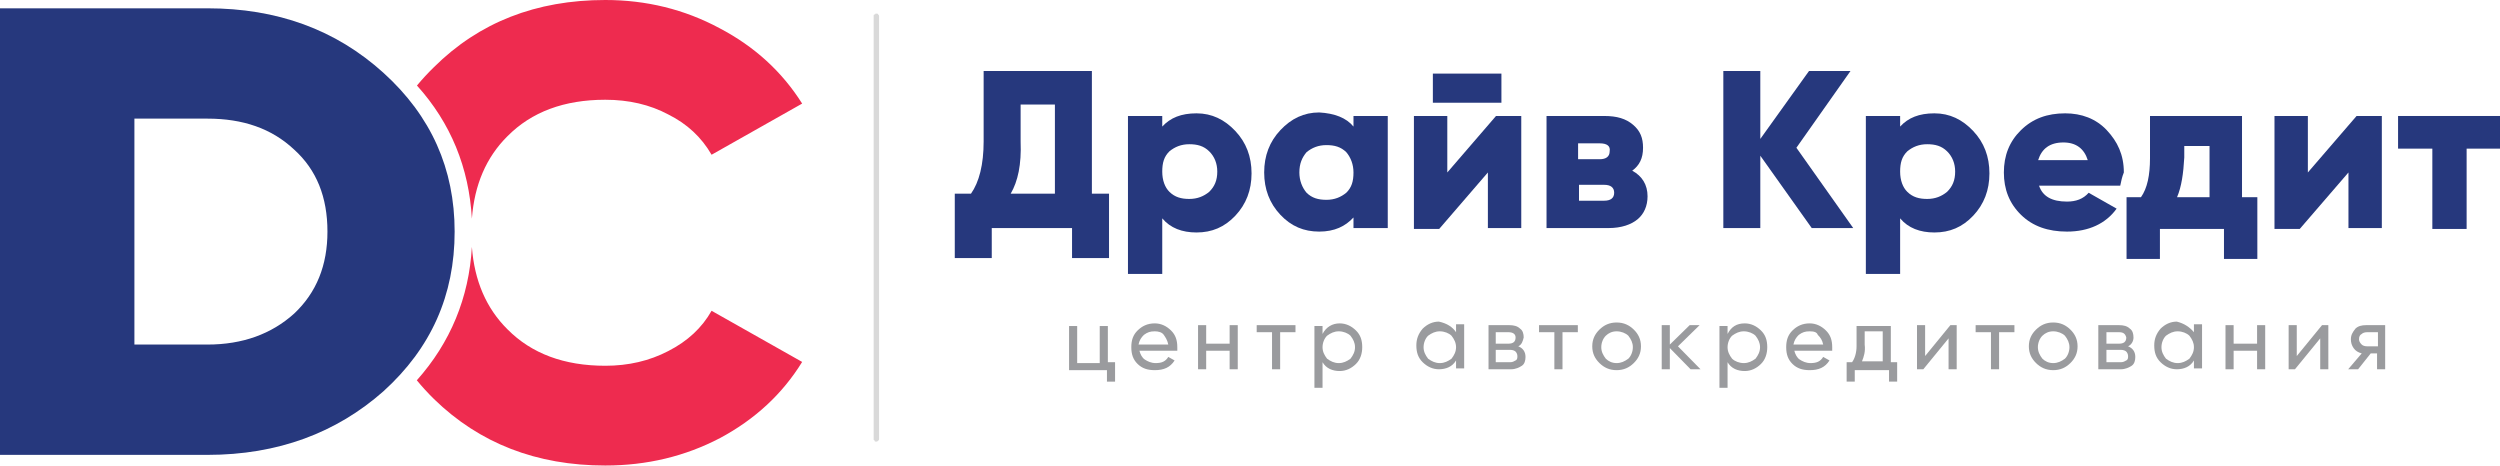
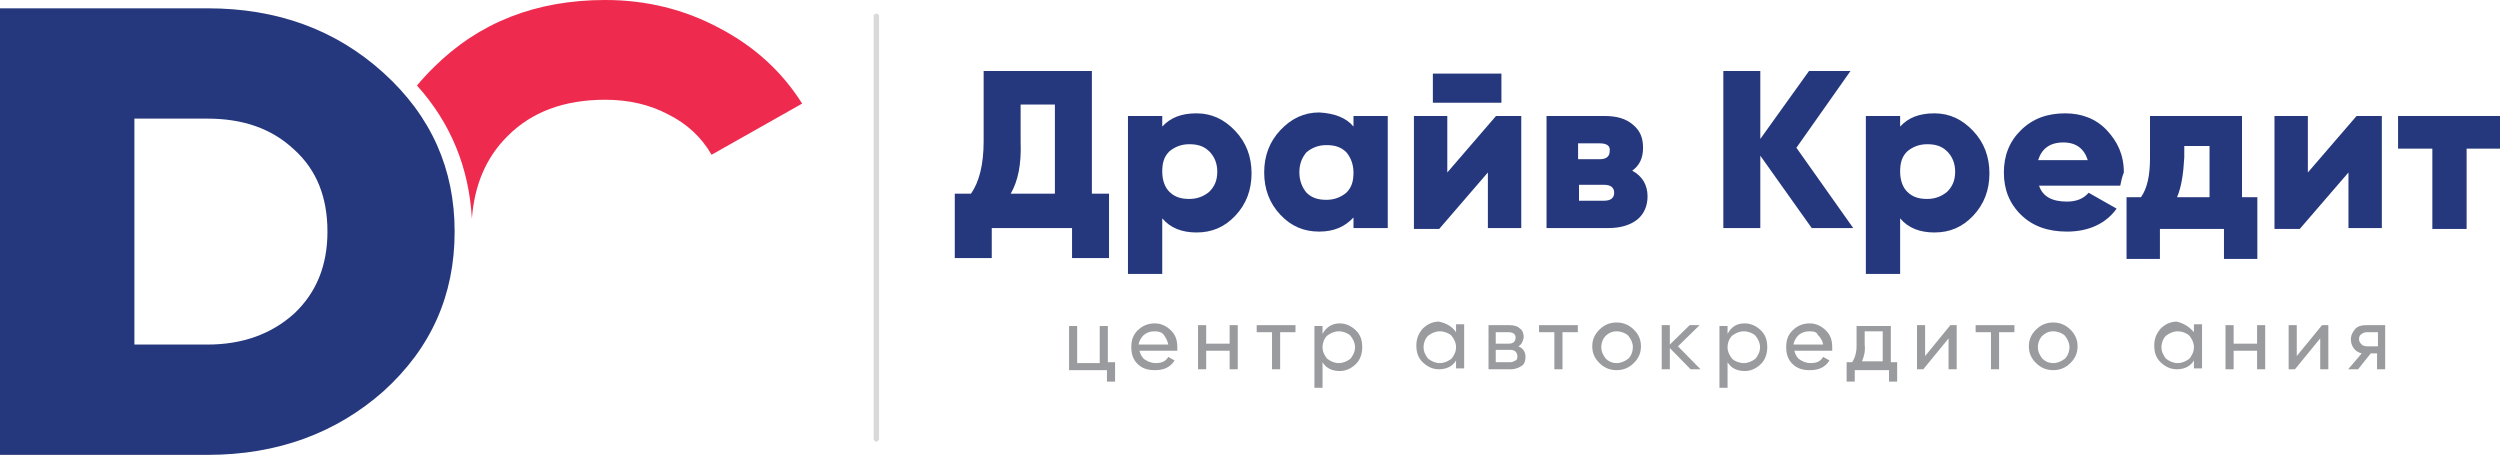
<svg xmlns="http://www.w3.org/2000/svg" width="290" height="54" viewBox="0 0 290 54" fill="none">
  <path d="M126.659 8.233V22.463H128.647V29.936H124.357V26.455H115.044V29.936H110.754V22.463H112.637C113.579 21.132 114.102 19.084 114.102 16.423V8.233H126.659ZM117.241 22.463H122.369V12.123H118.392V16.423C118.497 19.084 118.079 21.03 117.241 22.463Z" fill="#26387D" />
  <path d="M138.797 13.147C140.576 13.147 142.041 13.863 143.297 15.194C144.552 16.525 145.18 18.163 145.18 20.108C145.18 22.053 144.552 23.691 143.297 25.022C142.041 26.353 140.576 26.967 138.797 26.967C137.123 26.967 135.763 26.455 134.821 25.329V31.779H130.844V13.454H134.821V14.682C135.763 13.659 137.018 13.147 138.797 13.147ZM135.658 22.258C136.286 22.872 137.018 23.077 137.96 23.077C138.902 23.077 139.634 22.77 140.262 22.258C140.89 21.644 141.204 20.927 141.204 19.903C141.204 18.982 140.89 18.163 140.262 17.549C139.634 16.935 138.902 16.73 137.96 16.73C137.018 16.73 136.286 17.037 135.658 17.549C135.03 18.163 134.821 18.88 134.821 19.903C134.821 20.927 135.135 21.746 135.658 22.258Z" fill="#26387D" />
  <path d="M157.004 14.682V13.454H160.98V26.455H157.004V25.227C156.062 26.251 154.807 26.865 153.028 26.865C151.249 26.865 149.784 26.251 148.528 24.92C147.273 23.589 146.645 21.951 146.645 20.006C146.645 18.061 147.273 16.423 148.528 15.092C149.784 13.761 151.249 13.044 153.028 13.044C154.807 13.147 156.167 13.659 157.004 14.682ZM150.726 20.006C150.726 20.927 151.04 21.746 151.563 22.36C152.191 22.975 152.923 23.179 153.865 23.179C154.807 23.179 155.539 22.872 156.167 22.36C156.795 21.746 157.004 21.03 157.004 20.006C157.004 19.084 156.69 18.265 156.167 17.651C155.539 17.037 154.807 16.832 153.865 16.832C152.923 16.832 152.191 17.139 151.563 17.651C151.04 18.265 150.726 18.982 150.726 20.006Z" fill="#26387D" />
  <path d="M167.887 20.006L173.537 13.454H176.467V26.455H172.595V20.006L166.945 26.558H164.015V13.454H167.887V20.006ZM174.165 11.918H166.212V8.54H174.165V11.918Z" fill="#26387D" />
  <path d="M189.338 19.801C190.489 20.415 191.116 21.439 191.116 22.77C191.116 23.896 190.698 24.817 189.965 25.432C189.233 26.046 188.082 26.455 186.617 26.455H179.397V13.454H186.094C187.559 13.454 188.605 13.761 189.442 14.478C190.279 15.194 190.593 16.013 190.593 17.139C190.593 18.368 190.175 19.187 189.338 19.801ZM185.571 16.628H183.059V18.47H185.571C186.303 18.47 186.722 18.163 186.722 17.549C186.826 16.935 186.408 16.628 185.571 16.628ZM183.164 23.282H186.094C186.826 23.282 187.245 22.975 187.245 22.36C187.245 21.746 186.826 21.439 186.094 21.439H183.164V23.282Z" fill="#26387D" />
  <path d="M208.382 17.139L214.974 26.455H210.161L204.196 18.061V26.455H199.906V8.233H204.196V16.116L209.847 8.233H214.66L208.382 17.139Z" fill="#26387D" />
  <path d="M224.392 13.147C226.17 13.147 227.635 13.863 228.891 15.194C230.147 16.525 230.774 18.163 230.774 20.108C230.774 22.053 230.147 23.691 228.891 25.022C227.635 26.353 226.17 26.967 224.392 26.967C222.717 26.967 221.357 26.455 220.415 25.329V31.779H216.439V13.454H220.415V14.682C221.357 13.659 222.613 13.147 224.392 13.147ZM221.252 22.258C221.88 22.872 222.613 23.077 223.554 23.077C224.496 23.077 225.229 22.77 225.856 22.258C226.484 21.644 226.798 20.927 226.798 19.903C226.798 18.982 226.484 18.163 225.856 17.549C225.229 16.935 224.496 16.73 223.554 16.73C222.613 16.73 221.88 17.037 221.252 17.549C220.625 18.163 220.415 18.88 220.415 19.903C220.415 20.927 220.729 21.746 221.252 22.258Z" fill="#26387D" />
  <path d="M245.947 21.541H236.53C236.948 22.77 237.995 23.384 239.773 23.384C240.82 23.384 241.657 23.077 242.285 22.36L245.529 24.203C244.273 25.944 242.285 26.865 239.773 26.865C237.576 26.865 235.797 26.251 234.437 24.92C233.077 23.589 232.449 21.951 232.449 20.006C232.449 18.061 233.077 16.423 234.437 15.092C235.797 13.761 237.471 13.147 239.564 13.147C241.448 13.147 243.122 13.761 244.377 15.092C245.633 16.423 246.366 17.958 246.366 20.006C246.156 20.518 246.052 21.03 245.947 21.541ZM236.425 18.573H242.18C241.762 17.242 240.82 16.525 239.355 16.525C237.785 16.525 236.844 17.242 236.425 18.573Z" fill="#26387D" />
  <path d="M260.073 13.454V22.872H261.852V30.038H257.981V26.558H250.551V30.038H246.68V22.872H248.354C249.086 21.849 249.4 20.313 249.4 18.368V13.454H260.073ZM252.539 22.872H256.306V16.935H253.376V18.265C253.272 20.108 253.062 21.644 252.539 22.872Z" fill="#26387D" />
  <path d="M267.712 20.006L273.362 13.454H276.292V26.455H272.421V20.006L266.77 26.558H263.84V13.454H267.712V20.006Z" fill="#26387D" />
  <path d="M278.071 13.454H290V17.242H286.128V26.558H282.152V17.242H278.176V13.454H278.071Z" fill="#26387D" />
  <path d="M0 0.964H24.067C32.124 0.964 38.926 3.421 44.471 8.438C50.017 13.454 52.738 19.596 52.738 26.865C52.738 34.236 50.017 40.378 44.471 45.395C39.03 50.206 32.229 52.766 24.067 52.766H0V0.964ZM15.591 39.969H24.067C28.148 39.969 31.496 38.74 34.112 36.386C36.728 33.929 37.984 30.755 37.984 26.865C37.984 22.872 36.728 19.699 34.112 17.344C31.496 14.887 28.148 13.761 24.067 13.761H15.591V39.969Z" fill="#26387D" />
  <path d="M101.658 51.23C101.553 51.23 101.448 51.23 101.448 51.127C101.448 51.127 101.448 51.025 101.344 51.025V1.783C101.344 1.783 101.344 1.681 101.448 1.681C101.448 1.681 101.553 1.681 101.553 1.579H101.658C101.762 1.579 101.867 1.579 101.867 1.681C101.972 1.783 101.972 1.783 101.972 1.886V50.923C101.972 51.025 101.972 51.025 101.867 51.127C101.762 51.23 101.658 51.23 101.658 51.23Z" fill="#D9D9D9" />
  <path d="M128.511 37.717V42.016H129.348V44.269H128.406V42.938H124.012V37.819H124.953V42.119H127.569V37.819H128.511V37.717Z" fill="#1F2229" fill-opacity="0.45" />
  <path d="M136.568 40.685H132.173C132.278 41.095 132.487 41.504 132.801 41.709C133.115 41.914 133.534 42.119 134.057 42.119C134.789 42.119 135.208 41.914 135.522 41.402L136.254 41.812C135.731 42.63 134.999 42.938 133.952 42.938C133.115 42.938 132.487 42.733 131.964 42.221C131.441 41.709 131.232 41.095 131.232 40.276C131.232 39.457 131.441 38.843 131.964 38.331C132.487 37.819 133.115 37.512 133.952 37.512C134.685 37.512 135.313 37.819 135.836 38.331C136.359 38.843 136.568 39.457 136.568 40.276C136.568 40.378 136.568 40.481 136.568 40.685ZM133.952 38.433C133.429 38.433 133.115 38.535 132.697 38.843C132.383 39.15 132.173 39.457 132.069 39.969H135.522C135.417 39.457 135.208 39.15 134.999 38.843C134.789 38.535 134.371 38.433 133.952 38.433Z" fill="#1F2229" fill-opacity="0.45" />
  <path d="M142.637 39.866V37.717H143.579V42.835H142.637V40.685H139.917V42.835H138.975V37.717H139.917V39.866H142.637Z" fill="#1F2229" fill-opacity="0.45" />
  <path d="M145.776 37.717H150.276V38.535H148.497V42.835H147.555V38.535H145.776V37.717Z" fill="#1F2229" fill-opacity="0.45" />
  <path d="M155.403 37.512C156.136 37.512 156.764 37.819 157.287 38.331C157.81 38.843 158.019 39.457 158.019 40.276C158.019 40.992 157.81 41.709 157.287 42.221C156.764 42.733 156.136 43.04 155.403 43.04C154.566 43.04 153.834 42.733 153.415 42.016V44.985H152.473V37.819H153.415V38.74C153.834 37.921 154.566 37.512 155.403 37.512ZM155.299 42.119C155.822 42.119 156.24 41.914 156.659 41.607C156.973 41.197 157.182 40.788 157.182 40.276C157.182 39.764 156.973 39.355 156.659 38.945C156.345 38.638 155.822 38.433 155.299 38.433C154.775 38.433 154.357 38.638 153.938 38.945C153.624 39.252 153.415 39.764 153.415 40.276C153.415 40.788 153.624 41.197 153.938 41.607C154.357 41.914 154.775 42.119 155.299 42.119Z" fill="#1F2229" fill-opacity="0.45" />
  <path d="M168.902 38.535V37.614H169.843V42.733H168.902V41.812C168.483 42.528 167.751 42.835 166.913 42.835C166.181 42.835 165.553 42.528 165.03 42.016C164.507 41.504 164.297 40.89 164.297 40.071C164.297 39.355 164.507 38.74 165.03 38.126C165.553 37.614 166.181 37.307 166.913 37.307C167.855 37.512 168.483 37.921 168.902 38.535ZM167.018 42.119C167.541 42.119 167.96 41.914 168.378 41.607C168.692 41.197 168.902 40.788 168.902 40.276C168.902 39.764 168.692 39.355 168.378 38.945C168.064 38.638 167.541 38.433 167.018 38.433C166.495 38.433 166.076 38.638 165.658 38.945C165.344 39.252 165.135 39.764 165.135 40.276C165.135 40.788 165.344 41.197 165.658 41.607C166.076 41.914 166.495 42.119 167.018 42.119Z" fill="#1F2229" fill-opacity="0.45" />
  <path d="M176.122 40.173C176.645 40.378 176.959 40.788 176.959 41.402C176.959 41.812 176.854 42.221 176.54 42.426C176.226 42.63 175.808 42.835 175.285 42.835H172.669V37.717H175.075C175.598 37.717 176.017 37.819 176.331 38.126C176.645 38.331 176.749 38.74 176.749 39.15C176.645 39.559 176.54 39.969 176.122 40.173ZM174.971 38.535H173.506V39.866H174.971C175.494 39.866 175.808 39.662 175.808 39.15C175.808 38.74 175.494 38.535 174.971 38.535ZM173.506 42.016H175.18C175.494 42.016 175.598 41.914 175.808 41.812C176.017 41.709 176.017 41.504 176.017 41.3C176.017 41.095 175.912 40.89 175.808 40.788C175.703 40.685 175.494 40.583 175.18 40.583H173.506V42.016Z" fill="#1F2229" fill-opacity="0.45" />
  <path d="M178.528 37.717H183.028V38.535H181.249V42.835H180.307V38.535H178.528V37.717Z" fill="#1F2229" fill-opacity="0.45" />
  <path d="M189.515 42.119C188.992 42.63 188.364 42.938 187.527 42.938C186.69 42.938 186.062 42.63 185.539 42.119C185.016 41.607 184.702 40.992 184.702 40.173C184.702 39.355 185.016 38.74 185.539 38.228C186.062 37.717 186.69 37.409 187.527 37.409C188.364 37.409 188.992 37.717 189.515 38.228C190.039 38.74 190.353 39.355 190.353 40.173C190.353 40.992 190.039 41.607 189.515 42.119ZM187.527 42.119C188.05 42.119 188.469 41.914 188.888 41.607C189.202 41.3 189.411 40.788 189.411 40.276C189.411 39.764 189.202 39.355 188.888 38.945C188.574 38.638 188.05 38.433 187.527 38.433C187.004 38.433 186.586 38.638 186.272 38.945C185.958 39.252 185.748 39.764 185.748 40.276C185.748 40.788 185.958 41.197 186.272 41.607C186.586 41.914 187.004 42.119 187.527 42.119Z" fill="#1F2229" fill-opacity="0.45" />
  <path d="M194.643 40.173L197.259 42.835H196.108L193.701 40.378V42.835H192.759V37.717H193.701V39.969L196.003 37.717H197.154L194.643 40.173Z" fill="#1F2229" fill-opacity="0.45" />
  <path d="M202.386 37.512C203.118 37.512 203.746 37.819 204.269 38.331C204.793 38.843 205.002 39.457 205.002 40.276C205.002 40.992 204.793 41.709 204.269 42.221C203.746 42.733 203.118 43.04 202.386 43.04C201.549 43.04 200.816 42.733 200.398 42.016V44.985H199.456V37.819H200.398V38.74C200.816 37.921 201.444 37.512 202.386 37.512ZM202.281 42.119C202.805 42.119 203.223 41.914 203.642 41.607C203.956 41.197 204.165 40.788 204.165 40.276C204.165 39.764 203.956 39.355 203.642 38.945C203.328 38.638 202.805 38.433 202.281 38.433C201.758 38.433 201.34 38.638 200.921 38.945C200.607 39.252 200.398 39.764 200.398 40.276C200.398 40.788 200.607 41.197 200.921 41.607C201.235 41.914 201.758 42.119 202.281 42.119Z" fill="#1F2229" fill-opacity="0.45" />
  <path d="M212.536 40.685H208.141C208.246 41.095 208.455 41.504 208.769 41.709C209.083 41.914 209.501 42.119 210.025 42.119C210.757 42.119 211.176 41.914 211.49 41.402L212.222 41.812C211.699 42.63 210.966 42.938 209.92 42.938C209.083 42.938 208.455 42.733 207.932 42.221C207.409 41.709 207.199 41.095 207.199 40.276C207.199 39.457 207.409 38.843 207.932 38.331C208.455 37.819 209.083 37.512 209.92 37.512C210.652 37.512 211.28 37.819 211.803 38.331C212.327 38.843 212.536 39.457 212.536 40.276C212.536 40.378 212.536 40.481 212.536 40.685ZM209.92 38.433C209.397 38.433 209.083 38.535 208.664 38.843C208.35 39.15 208.141 39.457 208.036 39.969H211.49C211.385 39.457 211.176 39.15 210.862 38.843C210.757 38.535 210.443 38.433 209.92 38.433Z" fill="#1F2229" fill-opacity="0.45" />
  <path d="M219.337 37.717V42.016H220.07V44.269H219.128V42.938H215.152V44.269H214.21V42.016H214.838C215.152 41.607 215.361 40.89 215.361 40.173V37.819H219.337V37.717ZM215.989 41.914H218.396V38.433H216.303V39.969C216.408 40.788 216.198 41.402 215.989 41.914Z" fill="#1F2229" fill-opacity="0.45" />
  <path d="M223.314 41.3L226.244 37.717H226.976V42.835H226.034V39.252L223.104 42.835H222.372V37.717H223.314V41.3Z" fill="#1F2229" fill-opacity="0.45" />
  <path d="M229.173 37.717H233.673V38.535H231.894V42.835H230.952V38.535H229.173V37.717Z" fill="#1F2229" fill-opacity="0.45" />
  <path d="M240.161 42.119C239.637 42.63 239.01 42.938 238.172 42.938C237.335 42.938 236.707 42.63 236.184 42.119C235.661 41.607 235.347 40.992 235.347 40.173C235.347 39.355 235.661 38.74 236.184 38.228C236.707 37.717 237.335 37.409 238.172 37.409C239.01 37.409 239.637 37.717 240.161 38.228C240.684 38.74 240.998 39.355 240.998 40.173C240.998 40.992 240.684 41.607 240.161 42.119ZM238.172 42.119C238.696 42.119 239.114 41.914 239.533 41.607C239.847 41.3 240.056 40.788 240.056 40.276C240.056 39.764 239.847 39.355 239.533 38.945C239.219 38.638 238.696 38.433 238.172 38.433C237.649 38.433 237.231 38.638 236.917 38.945C236.603 39.252 236.394 39.764 236.394 40.276C236.394 40.788 236.603 41.197 236.917 41.607C237.231 41.914 237.649 42.119 238.172 42.119Z" fill="#1F2229" fill-opacity="0.45" />
-   <path d="M246.857 40.173C247.381 40.378 247.695 40.788 247.695 41.402C247.695 41.812 247.59 42.221 247.276 42.426C246.962 42.63 246.543 42.835 246.02 42.835H243.404V37.717H245.811C246.334 37.717 246.753 37.819 247.067 38.126C247.381 38.331 247.485 38.74 247.485 39.15C247.485 39.559 247.276 39.969 246.857 40.173ZM245.811 38.535H244.346V39.866H245.811C246.334 39.866 246.648 39.662 246.648 39.15C246.543 38.74 246.334 38.535 245.811 38.535ZM244.346 42.016H246.02C246.334 42.016 246.439 41.914 246.648 41.812C246.857 41.709 246.857 41.504 246.857 41.3C246.857 41.095 246.753 40.89 246.648 40.788C246.543 40.685 246.334 40.583 246.02 40.583H244.346V42.016Z" fill="#1F2229" fill-opacity="0.45" />
  <path d="M254.496 38.535V37.614H255.438V42.733H254.496V41.812C254.078 42.528 253.345 42.835 252.508 42.835C251.775 42.835 251.148 42.528 250.624 42.016C250.101 41.504 249.892 40.89 249.892 40.071C249.892 39.355 250.101 38.74 250.624 38.126C251.148 37.614 251.775 37.307 252.508 37.307C253.345 37.512 253.973 37.921 254.496 38.535ZM252.613 42.119C253.136 42.119 253.554 41.914 253.973 41.607C254.287 41.197 254.496 40.788 254.496 40.276C254.496 39.764 254.287 39.355 253.973 38.945C253.659 38.638 253.136 38.433 252.613 38.433C252.089 38.433 251.671 38.638 251.252 38.945C250.938 39.252 250.729 39.764 250.729 40.276C250.729 40.788 250.938 41.197 251.252 41.607C251.671 41.914 252.089 42.119 252.613 42.119Z" fill="#1F2229" fill-opacity="0.45" />
  <path d="M261.821 39.866V37.717H262.763V42.835H261.821V40.685H259.1V42.835H258.158V37.717H259.1V39.866H261.821Z" fill="#1F2229" fill-opacity="0.45" />
  <path d="M266.425 41.3L269.355 37.717H270.087V42.835H269.145V39.252L266.216 42.835H265.483V37.717H266.425V41.3Z" fill="#1F2229" fill-opacity="0.45" />
  <path d="M274.482 37.717H276.679V42.835H275.738V40.992H275.005L273.54 42.835H272.389L273.959 40.992C273.54 40.89 273.226 40.685 273.017 40.378C272.808 40.071 272.703 39.764 272.703 39.355C272.703 38.843 272.912 38.535 273.226 38.126C273.54 37.819 273.959 37.717 274.482 37.717ZM274.587 40.173H275.842V38.535H274.587C274.273 38.535 274.063 38.638 273.959 38.74C273.75 38.843 273.645 39.047 273.645 39.355C273.645 39.559 273.75 39.764 273.959 39.969C274.063 40.071 274.273 40.173 274.587 40.173Z" fill="#1F2229" fill-opacity="0.45" />
-   <path d="M54.739 28.644C55.033 32.577 56.408 35.762 58.866 38.2C61.658 41.019 65.439 42.428 70.21 42.429C72.9 42.429 75.336 41.86 77.519 40.723C79.752 39.585 81.427 38.028 82.543 36.05L93.049 41.984C90.766 45.692 87.593 48.635 83.533 50.81C79.473 52.937 75.031 54 70.21 54C62.241 54 55.618 51.428 50.339 46.286C49.628 45.586 48.965 44.862 48.351 44.114C52.242 39.755 54.407 34.53 54.739 28.644Z" fill="#EE2B4F" />
  <path d="M70.21 0C74.981 0 79.396 1.088 83.457 3.264C87.517 5.39 90.715 8.308 93.049 12.016L82.543 17.95C81.376 15.923 79.701 14.365 77.519 13.277C75.387 12.14 72.951 11.571 70.21 11.571C65.439 11.572 61.658 12.981 58.866 15.8C56.407 18.24 55.031 21.429 54.739 25.366C54.408 19.489 52.301 14.273 48.367 9.921C48.977 9.186 49.634 8.476 50.339 7.789C55.567 2.596 62.191 2.96713e-05 70.21 0Z" fill="#EE2B4F" />
</svg>